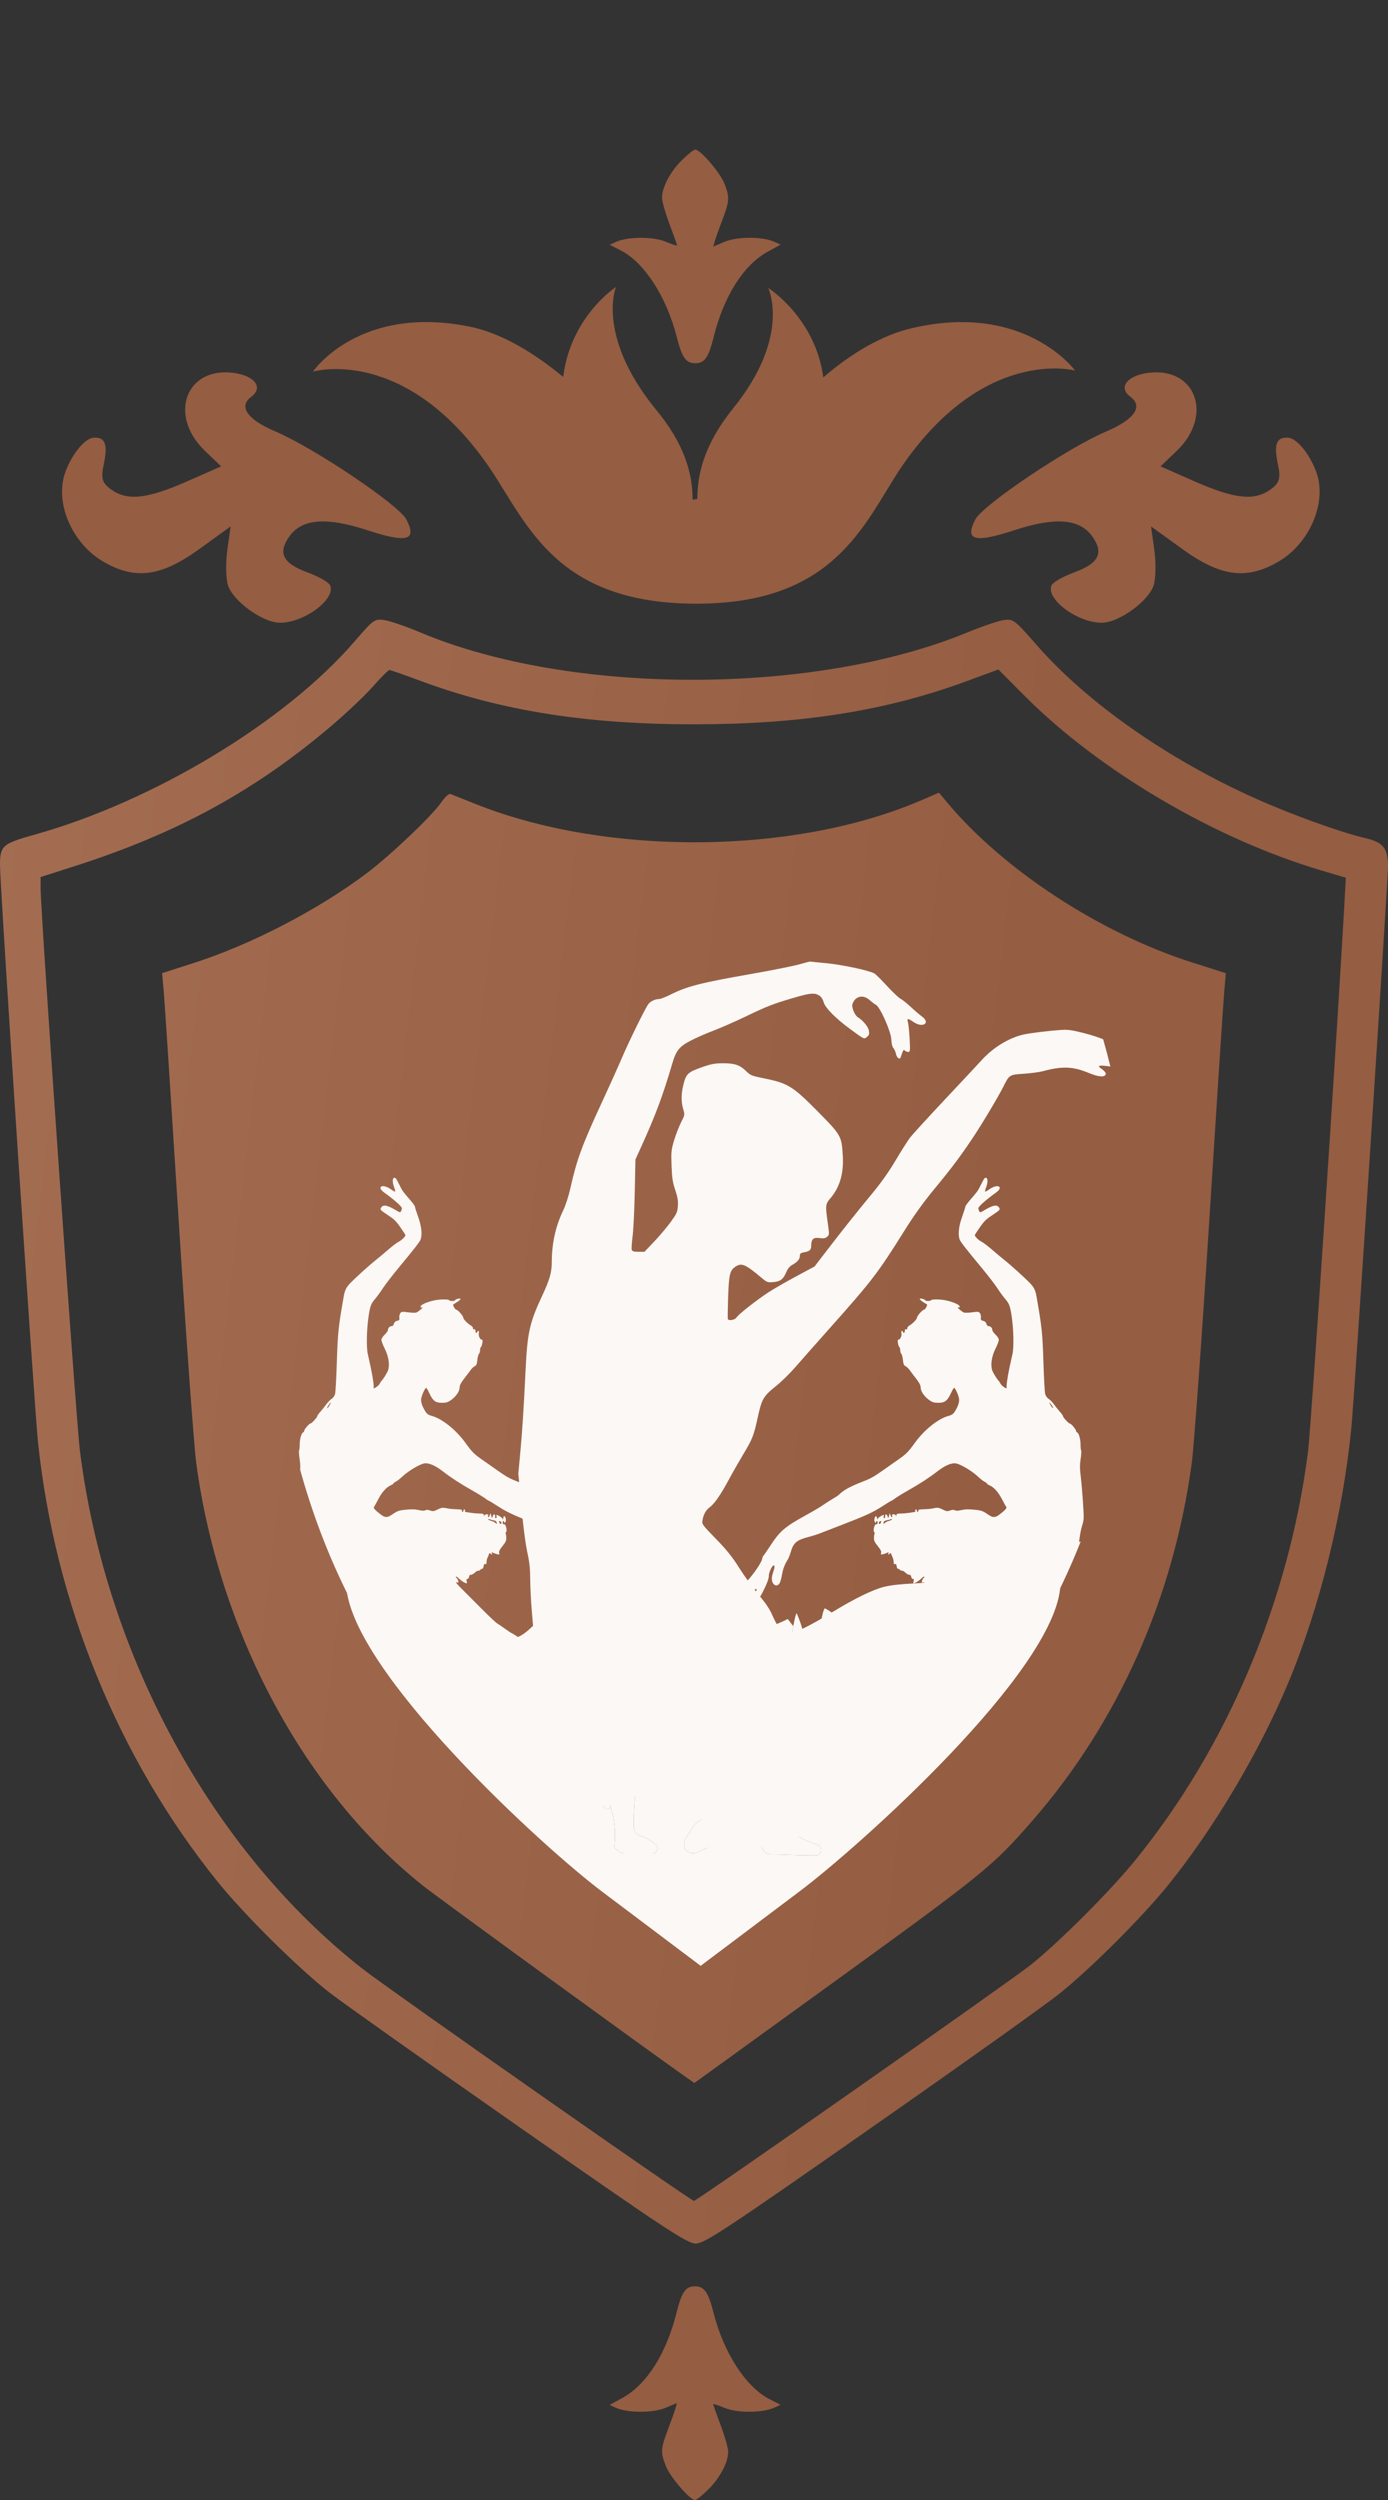
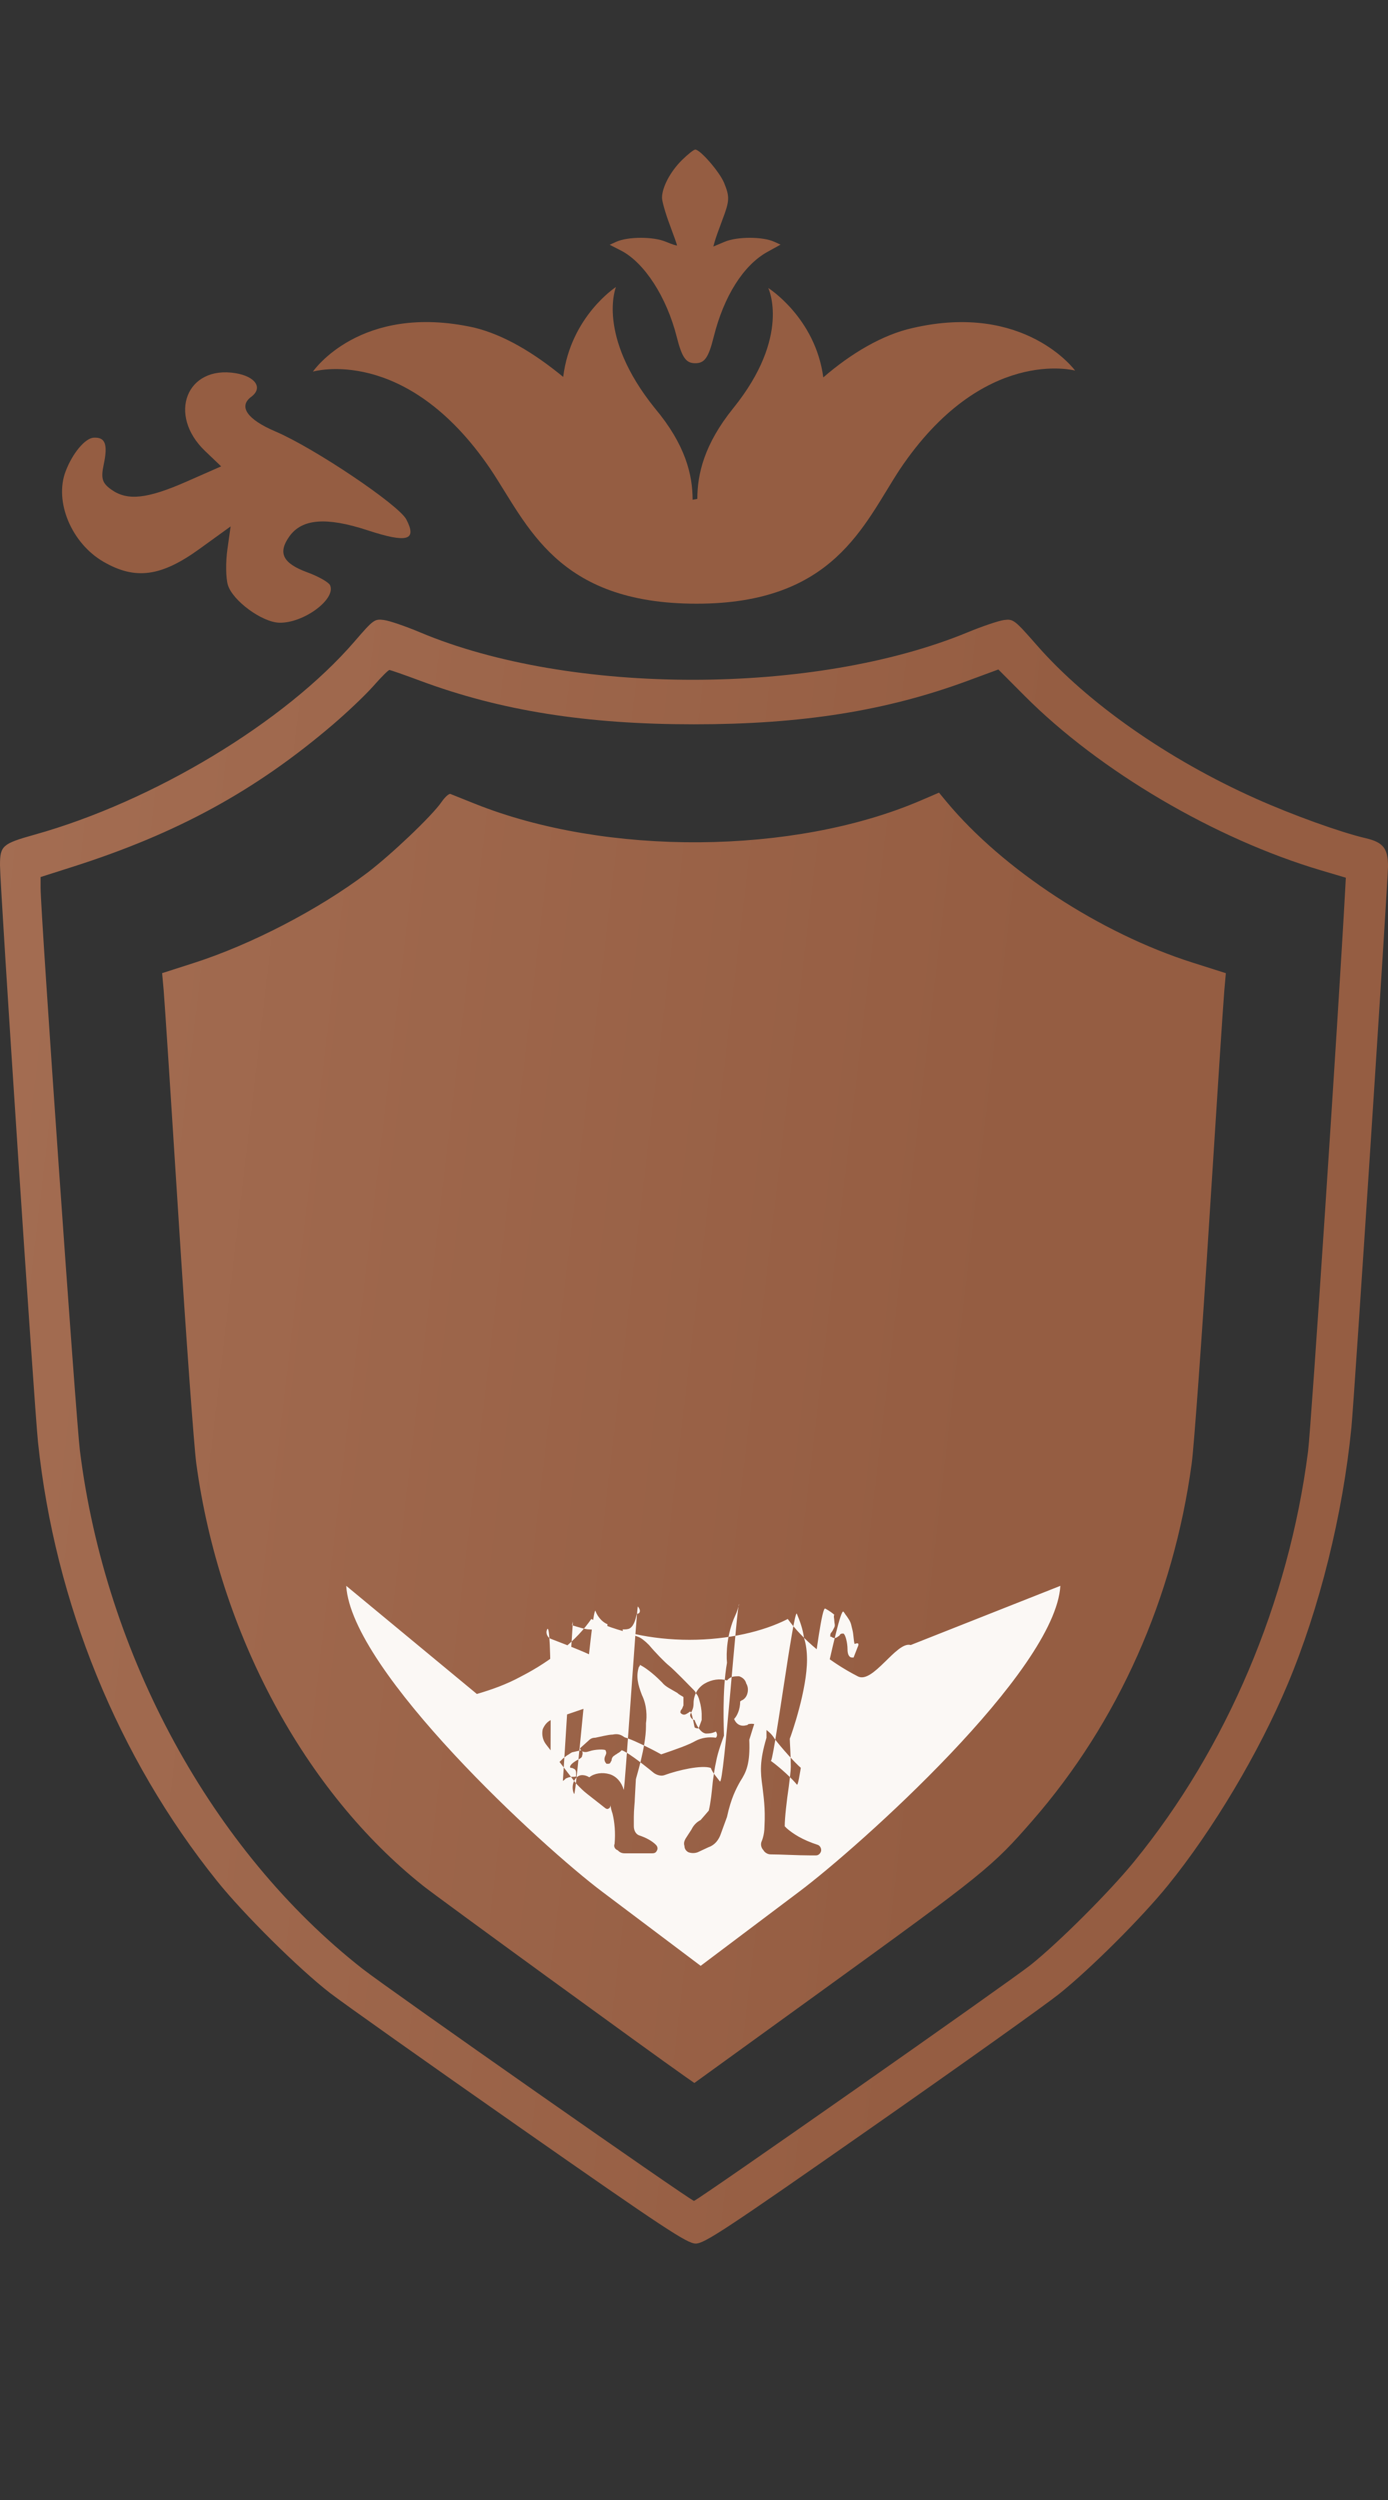
<svg xmlns="http://www.w3.org/2000/svg" width="45" height="81" viewBox="0 0 45 81" fill="none">
  <rect x="0" y="0" width="45" height="81" fill="#333333" stroke="none" />
  <path fill-rule="evenodd" clip-rule="evenodd" d="M11.493 20.785C9.244 23.392 4.978 25.966 1.122 27.043C0.075 27.336 0 27.402 0 28.034C0 28.717 1.112 45.591 1.232 46.725C1.782 51.941 3.822 56.939 7.033 60.94C7.897 62.017 9.683 63.786 10.702 64.575C11.112 64.892 13.875 66.848 16.842 68.921C21.545 72.207 22.278 72.691 22.555 72.692C22.835 72.694 23.525 72.238 28.213 68.963C31.15 66.912 33.908 64.948 34.342 64.6C35.36 63.783 37.008 62.141 37.858 61.094C39.325 59.287 40.813 56.791 41.745 54.573C42.781 52.108 43.534 49.078 43.814 46.249C43.903 45.356 45 28.533 45 28.071C45 27.487 44.845 27.291 44.278 27.158C43.463 26.968 41.904 26.407 40.708 25.872C37.87 24.605 35.258 22.778 33.624 20.915C32.887 20.075 32.853 20.05 32.55 20.089C32.378 20.112 31.847 20.291 31.37 20.488C26.399 22.538 18.489 22.538 13.616 20.487C13.147 20.29 12.621 20.11 12.446 20.088C12.141 20.049 12.107 20.074 11.493 20.785ZM13.635 22.061C16.235 23.027 19.011 23.468 22.5 23.468C26 23.468 28.741 23.032 31.386 22.053L32.367 21.691L33.223 22.55C35.649 24.983 39.392 27.183 42.847 28.205L43.633 28.438L43.61 28.86C43.398 32.786 42.507 46.259 42.408 47.028C41.782 51.904 39.773 56.639 36.77 60.315C35.966 61.3 34.331 62.931 33.421 63.659C32.746 64.198 22.594 71.309 22.499 71.309C22.399 71.309 12.586 64.442 11.754 63.79C6.872 59.963 3.419 53.635 2.59 46.996C2.464 45.981 1.316 29.572 1.316 28.774V28.416L2.346 28.088C5.75 27.004 8.292 25.615 10.808 23.463C11.277 23.062 11.863 22.503 12.111 22.221C12.359 21.939 12.59 21.708 12.625 21.708C12.659 21.708 13.114 21.867 13.635 22.061ZM14.315 25.985C14.006 26.434 12.671 27.703 11.889 28.293C10.322 29.473 8.15 30.6 6.291 31.198L5.256 31.53L5.307 32.094C5.335 32.405 5.554 35.755 5.793 39.54C6.033 43.325 6.29 46.87 6.364 47.417C7.113 52.919 9.874 58.05 13.728 61.108C14.213 61.493 21.072 66.481 22.242 67.301L22.512 67.489L26.585 64.544C31.934 60.676 32.161 60.493 33.473 58.988C36.247 55.808 38.042 51.785 38.636 47.417C38.71 46.87 38.967 43.325 39.206 39.54C39.446 35.755 39.664 32.405 39.693 32.095L39.743 31.531L38.666 31.189C35.669 30.238 32.514 28.175 30.68 25.968L30.443 25.682L29.849 25.937C25.735 27.702 19.655 27.745 15.395 26.041C15.009 25.886 14.653 25.744 14.605 25.725C14.557 25.706 14.426 25.823 14.315 25.985Z" fill="url(#paint0_linear_382_844)" />
-   <path d="M27.805 54.311C26.82 53.805 25.999 53.096 25.54 52.455C24.752 52.86 23.603 53.13 22.355 53.13C21.107 53.13 19.958 52.86 19.17 52.455C18.71 53.13 17.89 53.805 16.905 54.311C16.412 54.581 15.92 54.75 15.46 54.885L11.225 51.381C11.389 54.148 17.594 59.846 19.531 61.297L22.716 63.693L25.901 61.297C27.838 59.846 34.214 54.148 34.378 51.381L29.526 53.299C29.066 53.164 28.298 54.581 27.805 54.311ZM22.092 55.526L22.059 55.492C22.059 55.459 22.059 55.425 22.092 55.391C22.125 55.358 22.125 55.324 22.158 55.256C22.158 55.222 22.158 55.189 22.158 55.155C22.158 55.121 22.158 55.054 22.158 54.986C22.125 54.953 22.027 54.919 21.961 54.851C21.797 54.75 21.567 54.649 21.468 54.514C21.304 54.345 21.009 54.075 20.746 53.94C20.746 53.974 20.746 53.974 20.713 54.008C20.615 54.311 20.68 54.581 20.812 54.919C20.976 55.256 20.976 55.627 20.943 55.83C20.943 55.864 20.943 55.897 20.943 55.931C20.943 56.606 20.615 57.618 20.615 57.652L20.582 58.26C20.582 58.395 20.549 58.631 20.549 58.867V59.171C20.549 59.306 20.615 59.441 20.746 59.474C20.943 59.542 21.14 59.643 21.271 59.778C21.304 59.812 21.337 59.879 21.304 59.947C21.271 60.014 21.239 60.048 21.14 60.048C21.042 60.048 20.91 60.048 20.746 60.048C20.648 60.048 20.549 60.048 20.418 60.048C20.352 60.048 20.287 60.048 20.254 60.048C20.155 60.048 20.09 60.014 20.024 59.947C19.925 59.913 19.892 59.812 19.925 59.744C19.958 59.373 19.925 59.036 19.86 58.766C19.827 58.664 19.794 58.563 19.794 58.462V58.496C19.794 58.529 19.761 58.597 19.728 58.597C19.695 58.631 19.63 58.597 19.597 58.563L19.039 58.125C18.907 58.023 18.809 57.922 18.678 57.787L17.693 56.505C17.594 56.37 17.561 56.201 17.594 56.032C17.66 55.864 17.791 55.729 17.955 55.695L19.039 55.324C19.072 55.189 19.137 55.02 19.203 54.885C19.367 54.514 19.236 54.041 19.17 53.839C19.137 53.772 19.137 53.704 19.105 53.603C18.743 53.434 17.857 53.097 17.857 53.097C17.758 53.063 17.693 52.928 17.726 52.827C17.922 52.185 17.824 57.585 17.857 57.483C17.857 57.45 17.89 57.416 17.89 57.382C17.922 57.281 17.955 57.213 18.054 57.146C18.119 57.112 18.185 57.045 18.251 56.977L18.382 56.876C18.448 56.842 18.481 56.808 18.546 56.775L18.842 56.707L18.875 56.741C18.875 56.741 18.907 56.808 18.875 56.876C18.875 56.943 18.809 56.977 18.743 57.011C18.612 57.078 18.481 57.18 18.481 57.247C18.481 57.281 18.514 57.281 18.546 57.281C18.612 57.315 18.678 57.315 18.678 57.45V57.551C18.645 57.585 18.546 57.551 18.448 57.585C18.415 57.585 18.382 57.618 18.349 57.618C18.317 57.652 18.284 57.686 18.218 57.719C18.218 57.787 18.218 57.956 18.218 58.124C18.218 58.327 18.579 52.354 18.579 52.489C18.579 52.557 18.546 52.624 18.546 52.658C18.776 52.725 18.973 52.793 19.105 52.793C19.302 52.793 19.466 52.894 19.531 52.928C19.597 52.894 19.695 52.827 19.695 52.624C19.597 52.59 19.4 52.455 19.302 52.185C19.17 52.185 18.678 58.26 18.612 58.124C18.514 57.922 18.579 57.652 18.743 57.551C18.842 57.483 19.006 57.517 19.105 57.585C19.269 57.45 19.531 57.416 19.761 57.483C19.991 57.551 20.155 57.753 20.221 57.989C20.254 58.091 20.648 51.983 20.68 52.05C20.713 52.084 20.746 52.152 20.746 52.185C20.746 52.253 20.713 52.287 20.648 52.287C20.615 52.388 20.582 52.658 20.418 52.759C20.352 52.793 20.287 52.793 20.188 52.793C20.188 52.928 20.254 52.962 20.352 52.962H20.418C20.516 52.962 20.582 52.995 20.68 53.029C20.779 53.063 20.91 53.164 21.042 53.299C21.239 53.535 21.567 53.873 21.698 53.974C21.862 54.109 22.355 54.615 22.486 54.75C22.519 54.784 22.552 54.818 22.552 54.851C22.618 54.919 22.65 54.986 22.683 55.121C22.716 55.222 22.749 55.425 22.749 55.526C22.749 55.594 22.749 55.661 22.749 55.729L22.65 55.999H22.618C22.618 55.999 22.552 55.999 22.519 55.965C22.486 55.931 22.453 55.864 22.453 55.796C22.453 55.627 22.421 55.492 22.388 55.459C22.355 55.459 22.355 55.459 22.322 55.492C22.256 55.526 22.191 55.594 22.092 55.526ZM27.805 53.367L27.674 53.704H27.641C27.608 53.704 27.575 53.704 27.543 53.67C27.51 53.636 27.477 53.569 27.477 53.434C27.477 53.231 27.411 52.962 27.346 52.928C27.28 52.928 27.247 52.928 27.214 52.995C27.148 53.029 27.083 53.13 26.951 53.029H26.919V52.995C26.919 52.962 26.919 52.928 26.951 52.894C26.984 52.86 27.017 52.793 27.05 52.725C27.083 52.658 27.05 52.59 27.05 52.523C27.05 52.455 27.017 52.354 27.05 52.32C27.017 52.287 26.886 52.185 26.755 52.118C26.558 51.983 25.967 57.989 25.835 57.821C25.704 57.652 25.31 57.281 24.982 57.045C25.047 57.382 25.737 52.05 25.835 52.287C25.934 52.523 26.032 52.793 26.065 53.063C26.131 53.265 26.164 53.502 26.164 53.772C26.164 54.75 25.671 56.167 25.605 56.336C25.605 56.437 25.638 56.876 25.638 57.247C25.638 57.382 25.605 57.618 25.573 57.888C25.507 58.327 25.441 58.901 25.441 59.171C25.474 59.204 25.474 59.204 25.507 59.238C25.704 59.407 25.999 59.609 26.525 59.778C26.59 59.812 26.623 59.879 26.623 59.947C26.623 60.014 26.558 60.115 26.459 60.115H26.262C25.868 60.115 25.31 60.082 24.982 60.082C24.883 60.082 24.785 60.014 24.752 59.947C24.686 59.879 24.653 59.778 24.686 59.677C24.686 59.677 24.785 59.474 24.785 59.171C24.817 58.563 24.752 58.192 24.719 57.888C24.653 57.416 24.62 57.078 24.85 56.302C24.85 55.931 24.85 55.121 24.85 54.615C24.686 55.155 24.391 56.032 24.292 56.37C24.325 57.146 24.194 57.416 23.997 57.72C23.865 57.956 23.701 58.26 23.57 58.867L23.373 59.407C23.307 59.609 23.176 59.778 22.979 59.846L22.618 60.014C22.519 60.048 22.421 60.048 22.322 60.014C22.256 59.981 22.191 59.913 22.191 59.812C22.158 59.711 22.191 59.643 22.224 59.576L22.421 59.272C22.486 59.137 22.585 59.036 22.716 58.968L22.979 58.664C23.044 58.395 23.077 58.057 23.11 57.72C23.143 57.483 23.176 57.247 23.209 57.112C23.274 56.741 23.438 56.336 23.471 56.235C23.471 56.066 23.406 54.784 23.57 53.873C23.537 53.569 23.57 52.928 23.832 52.354C23.898 52.219 23.931 52.084 23.964 51.983C23.898 51.814 23.471 57.855 23.34 57.719C23.241 57.585 23.11 57.45 23.044 57.281C22.749 57.18 21.994 57.348 21.534 57.517C21.436 57.551 21.304 57.517 21.206 57.45C20.713 57.045 20.287 56.741 20.155 56.707C20.122 56.741 20.09 56.775 20.024 56.808C19.991 56.842 19.958 56.842 19.925 56.876C19.86 56.91 19.827 56.977 19.827 57.045C19.794 57.078 19.794 57.146 19.728 57.146H19.663C19.564 57.045 19.597 56.943 19.63 56.876C19.663 56.808 19.663 56.775 19.63 56.707C19.597 56.673 19.302 56.673 19.105 56.741C19.006 56.775 18.94 56.775 18.875 56.741C18.842 56.707 18.809 56.673 18.809 56.673V56.64L19.072 56.404C19.137 56.336 19.203 56.302 19.302 56.302C19.466 56.269 19.728 56.201 19.86 56.201C20.024 56.167 20.122 56.201 20.221 56.269C20.254 56.302 20.319 56.302 20.385 56.336C20.582 56.404 21.075 56.64 21.436 56.842C21.928 56.673 22.322 56.538 22.552 56.404C22.749 56.302 22.979 56.269 23.209 56.302C23.241 56.269 23.274 56.201 23.209 56.1C23.077 56.167 22.979 56.167 22.88 56.167C22.683 56.133 22.552 55.83 22.519 55.729C22.486 55.729 22.421 55.695 22.388 55.627C22.355 55.56 22.388 55.526 22.421 55.459C22.453 55.391 22.486 55.324 22.486 55.189C22.486 54.919 22.618 54.682 22.847 54.547C23.077 54.413 23.34 54.379 23.57 54.446C23.603 54.413 23.635 54.379 23.701 54.345C23.767 54.311 23.865 54.311 23.964 54.311C24.062 54.345 24.161 54.413 24.194 54.547C24.259 54.649 24.259 54.784 24.226 54.885C24.194 54.986 24.128 55.054 24.062 55.087C24.029 55.087 24.029 55.121 23.997 55.121C23.997 55.391 23.898 55.594 23.8 55.695C23.898 55.931 24.095 55.931 24.194 55.897C24.226 55.897 24.226 55.897 24.259 55.864C24.391 55.83 24.522 55.864 24.653 55.931C24.85 56.032 25.014 56.167 25.113 56.336C25.343 56.64 25.77 57.112 25.967 57.281C26.196 57.45 27.181 52.017 27.346 52.219C27.378 52.253 27.411 52.32 27.444 52.354C27.51 52.455 27.575 52.523 27.608 52.692L27.641 52.827C27.674 52.962 27.674 53.164 27.707 53.265C27.871 53.198 27.838 53.299 27.805 53.367Z" fill="#FBF8F5" />
-   <path d="M22.059 55.492L22.092 55.526C22.191 55.594 22.256 55.526 22.322 55.492C22.355 55.459 22.355 55.459 22.388 55.459C22.421 55.492 22.453 55.627 22.453 55.796C22.453 55.864 22.486 55.931 22.519 55.965C22.552 55.999 22.618 55.999 22.618 55.999H22.65L22.749 55.729V55.526C22.749 55.425 22.716 55.222 22.683 55.121C22.65 54.986 22.618 54.919 22.552 54.851C22.552 54.818 22.519 54.784 22.486 54.75C22.355 54.615 21.862 54.109 21.698 53.974C21.567 53.873 21.239 53.535 21.042 53.299C20.91 53.164 20.779 53.063 20.68 53.029C20.582 52.995 20.516 52.962 20.418 52.962H20.352C20.254 52.962 20.188 52.928 20.188 52.793C20.287 52.793 20.352 52.793 20.418 52.759C20.582 52.658 20.615 52.388 20.648 52.287C20.713 52.287 20.746 52.253 20.746 52.185C20.746 52.152 20.713 52.084 20.68 52.05C20.648 51.983 20.254 58.091 20.221 57.989C20.155 57.753 19.991 57.551 19.761 57.483C19.531 57.416 19.269 57.45 19.105 57.585C19.006 57.517 18.842 57.483 18.743 57.551C18.579 57.652 18.514 57.922 18.612 58.124C18.678 58.26 19.17 52.185 19.302 52.185C19.4 52.455 19.597 52.59 19.695 52.624C19.695 52.827 19.597 52.894 19.531 52.928C19.466 52.894 19.302 52.793 19.105 52.793C18.973 52.793 18.776 52.725 18.546 52.658C18.546 52.624 18.579 52.557 18.579 52.489L18.218 58.124V57.719C18.284 57.686 18.317 57.652 18.349 57.618C18.382 57.618 18.415 57.585 18.448 57.585C18.546 57.551 18.645 57.585 18.678 57.551V57.45C18.678 57.315 18.612 57.315 18.546 57.281C18.514 57.281 18.481 57.281 18.481 57.247C18.481 57.18 18.612 57.078 18.743 57.011C18.809 56.977 18.875 56.943 18.875 56.876C18.907 56.808 18.875 56.741 18.875 56.741L18.842 56.707L18.546 56.775C18.481 56.808 18.448 56.842 18.382 56.876L18.251 56.977C18.185 57.045 18.119 57.112 18.054 57.146C17.955 57.213 17.922 57.281 17.89 57.382C17.89 57.416 17.857 57.45 17.857 57.483C17.824 57.585 17.922 52.185 17.726 52.827C17.693 52.928 17.758 53.063 17.857 53.097C17.857 53.097 18.743 53.434 19.105 53.603C19.137 53.704 19.137 53.772 19.17 53.839C19.236 54.041 19.367 54.514 19.203 54.885C19.137 55.02 19.072 55.189 19.039 55.324L17.955 55.695C17.791 55.729 17.66 55.864 17.594 56.032C17.561 56.201 17.594 56.37 17.693 56.505L18.678 57.787C18.809 57.922 18.907 58.023 19.039 58.125L19.597 58.563C19.63 58.597 19.695 58.631 19.728 58.597C19.761 58.597 19.794 58.529 19.794 58.496V58.462C19.794 58.563 19.827 58.664 19.86 58.766C19.925 59.036 19.958 59.373 19.925 59.744C19.892 59.812 19.925 59.913 20.024 59.947C20.09 60.014 20.155 60.048 20.254 60.048H20.418H20.746H21.14C21.239 60.048 21.271 60.014 21.304 59.947C21.337 59.879 21.304 59.812 21.271 59.778C21.14 59.643 20.943 59.542 20.746 59.474C20.615 59.441 20.549 59.306 20.549 59.171V58.867C20.549 58.631 20.582 58.395 20.582 58.26L20.615 57.652C20.615 57.618 20.943 56.606 20.943 55.931V55.83C20.976 55.627 20.976 55.256 20.812 54.919C20.68 54.581 20.615 54.311 20.713 54.008C20.746 53.974 20.746 53.974 20.746 53.94C21.009 54.075 21.304 54.345 21.468 54.514C21.567 54.649 21.797 54.75 21.961 54.851C22.027 54.919 22.125 54.953 22.158 54.986V55.155V55.256C22.125 55.324 22.125 55.358 22.092 55.391C22.059 55.425 22.059 55.459 22.059 55.492Z" fill="#FBF8F5" />
-   <path d="M18.842 56.707L18.875 56.741C18.94 56.775 19.006 56.775 19.105 56.741C19.302 56.673 19.597 56.673 19.63 56.707C19.663 56.775 19.663 56.808 19.63 56.876C19.597 56.943 19.564 57.045 19.663 57.146H19.728C19.794 57.146 19.794 57.078 19.827 57.045C19.827 56.977 19.86 56.91 19.925 56.876C19.958 56.842 19.991 56.842 20.024 56.808C20.09 56.775 20.122 56.741 20.155 56.707C20.287 56.741 20.713 57.045 21.206 57.45C21.304 57.517 21.436 57.551 21.534 57.517C21.994 57.348 22.749 57.18 23.044 57.281C23.11 57.45 23.241 57.585 23.34 57.719C23.471 57.855 23.898 51.814 23.964 51.983C23.931 52.084 23.898 52.219 23.832 52.354C23.57 52.928 23.537 53.569 23.57 53.873C23.406 54.784 23.471 56.066 23.471 56.235C23.438 56.336 23.274 56.741 23.209 57.112C23.176 57.247 23.143 57.483 23.11 57.72C23.077 58.057 23.044 58.395 22.979 58.664L22.716 58.968C22.585 59.036 22.486 59.137 22.421 59.272L22.224 59.576C22.191 59.643 22.158 59.711 22.191 59.812C22.191 59.913 22.256 59.981 22.322 60.014C22.421 60.048 22.519 60.048 22.618 60.014L22.979 59.846C23.176 59.778 23.307 59.609 23.373 59.407L23.57 58.867C23.701 58.26 23.865 57.956 23.997 57.72C24.194 57.416 24.325 57.146 24.292 56.37C24.391 56.032 24.686 55.155 24.85 54.615V56.302C24.62 57.078 24.653 57.416 24.719 57.888C24.752 58.192 24.817 58.563 24.785 59.171C24.785 59.474 24.686 59.677 24.686 59.677C24.653 59.778 24.686 59.879 24.752 59.947C24.785 60.014 24.883 60.082 24.982 60.082C25.31 60.082 25.868 60.115 26.262 60.115H26.459C26.558 60.115 26.623 60.014 26.623 59.947C26.623 59.879 26.59 59.812 26.525 59.778C25.999 59.609 25.704 59.407 25.507 59.238L25.441 59.171C25.441 58.901 25.507 58.327 25.573 57.888C25.605 57.618 25.638 57.382 25.638 57.247C25.638 56.876 25.605 56.437 25.605 56.336C25.671 56.167 26.164 54.75 26.164 53.772C26.164 53.502 26.131 53.265 26.065 53.063C26.032 52.793 25.934 52.523 25.835 52.287C25.737 52.05 25.047 57.382 24.982 57.045C25.31 57.281 25.704 57.652 25.835 57.821C25.967 57.989 26.558 51.983 26.755 52.118C26.886 52.185 27.017 52.287 27.05 52.32C27.017 52.354 27.05 52.455 27.05 52.523C27.05 52.59 27.083 52.658 27.05 52.725C27.017 52.793 26.984 52.86 26.951 52.894C26.919 52.928 26.919 52.962 26.919 52.995V53.029H26.951C27.083 53.13 27.148 53.029 27.214 52.995C27.247 52.928 27.28 52.928 27.346 52.928C27.411 52.962 27.477 53.231 27.477 53.434C27.477 53.569 27.51 53.636 27.543 53.67C27.575 53.704 27.608 53.704 27.641 53.704H27.674L27.805 53.367C27.838 53.299 27.871 53.198 27.707 53.265C27.674 53.164 27.674 52.962 27.641 52.827L27.608 52.692C27.575 52.523 27.51 52.455 27.444 52.354C27.411 52.32 27.378 52.253 27.346 52.219C27.181 52.017 26.196 57.45 25.967 57.281C25.77 57.112 25.343 56.64 25.113 56.336C25.014 56.167 24.85 56.032 24.653 55.931C24.522 55.864 24.391 55.83 24.259 55.864C24.226 55.897 24.226 55.897 24.194 55.897C24.095 55.931 23.898 55.931 23.8 55.695C23.898 55.594 23.997 55.391 23.997 55.121C24.029 55.121 24.029 55.087 24.062 55.087C24.128 55.054 24.194 54.986 24.226 54.885C24.259 54.784 24.259 54.649 24.194 54.547C24.161 54.413 24.062 54.345 23.964 54.311C23.865 54.311 23.767 54.311 23.701 54.345C23.635 54.379 23.603 54.413 23.57 54.446C23.34 54.379 23.077 54.413 22.847 54.547C22.618 54.682 22.486 54.919 22.486 55.189C22.486 55.324 22.453 55.391 22.421 55.459C22.388 55.526 22.355 55.56 22.388 55.627C22.421 55.695 22.486 55.729 22.519 55.729C22.552 55.83 22.683 56.133 22.88 56.167C22.979 56.167 23.077 56.167 23.209 56.1C23.274 56.201 23.241 56.269 23.209 56.302C22.979 56.269 22.749 56.302 22.552 56.404C22.322 56.538 21.928 56.673 21.436 56.842C21.075 56.64 20.582 56.404 20.385 56.336C20.319 56.302 20.254 56.302 20.221 56.269C20.122 56.201 20.024 56.167 19.86 56.201C19.728 56.201 19.466 56.269 19.302 56.302C19.203 56.302 19.137 56.336 19.072 56.404L18.809 56.64V56.673L18.842 56.707Z" fill="#FBF8F5" />
-   <path fill-rule="evenodd" clip-rule="evenodd" d="M36 34.556C35.85 34.532 35.707 34.52 35.67 34.53C35.605 34.547 35.612 34.561 35.729 34.643C35.81 34.7 35.857 34.761 35.85 34.8C35.83 34.909 35.621 34.898 35.317 34.771C34.792 34.552 34.447 34.537 33.818 34.705C33.7 34.737 33.419 34.775 33.192 34.79L33.19 34.79C32.945 34.806 32.829 34.814 32.747 34.872C32.672 34.925 32.625 35.019 32.535 35.197L32.534 35.2C32.355 35.555 31.827 36.437 31.508 36.912C31.115 37.498 30.831 37.873 30.258 38.567C29.936 38.956 29.629 39.385 29.322 39.874C28.46 41.25 28.279 41.487 26.915 43.018C26.466 43.522 25.957 44.097 25.785 44.296C25.612 44.495 25.334 44.768 25.165 44.903C24.748 45.238 24.698 45.323 24.566 45.928C24.435 46.526 24.397 46.622 24.08 47.148C23.948 47.368 23.743 47.728 23.625 47.948C23.369 48.424 23.168 48.715 23.013 48.833C22.882 48.933 22.813 49.055 22.777 49.249C22.753 49.384 22.76 49.394 23.21 49.858C23.569 50.227 23.737 50.437 23.985 50.828C24.057 50.941 24.147 51.074 24.24 51.205C24.245 51.199 24.25 51.194 24.256 51.188C24.445 50.984 24.683 50.63 24.707 50.518C24.718 50.465 24.737 50.415 24.749 50.406C24.762 50.398 24.849 50.271 24.945 50.125C25.278 49.612 25.427 49.481 26.103 49.106C26.448 48.915 26.56 48.848 26.726 48.735C26.809 48.678 26.94 48.595 27.018 48.55C27.096 48.505 27.177 48.45 27.199 48.429C27.351 48.279 27.544 48.172 27.933 48.019L27.946 48.013C28.064 47.967 28.141 47.937 28.214 47.9C28.35 47.833 28.476 47.745 28.834 47.493L28.856 47.477C28.949 47.412 29.045 47.344 29.07 47.327C29.381 47.112 29.436 47.058 29.666 46.74C29.97 46.32 30.425 45.96 30.761 45.872C30.854 45.848 30.908 45.81 30.956 45.734C31.059 45.571 31.107 45.429 31.094 45.326C31.08 45.214 30.97 44.967 30.934 44.967C30.92 44.967 30.875 45.041 30.834 45.131C30.718 45.385 30.633 45.451 30.424 45.451C30.281 45.451 30.228 45.435 30.122 45.359C29.961 45.244 29.848 45.075 29.848 44.952C29.848 44.886 29.805 44.802 29.705 44.673C29.626 44.572 29.532 44.447 29.496 44.396C29.46 44.344 29.399 44.286 29.36 44.266C29.304 44.238 29.287 44.198 29.274 44.068C29.266 43.978 29.242 43.888 29.222 43.867C29.201 43.846 29.185 43.791 29.185 43.744C29.185 43.697 29.173 43.654 29.159 43.648C29.145 43.643 29.124 43.585 29.112 43.521C29.096 43.431 29.101 43.404 29.133 43.404C29.189 43.404 29.245 43.27 29.224 43.188C29.215 43.15 29.222 43.122 29.241 43.122C29.26 43.122 29.275 43.136 29.275 43.154C29.275 43.171 29.289 43.185 29.305 43.185C29.322 43.185 29.335 43.155 29.335 43.119C29.335 43.076 29.35 43.059 29.377 43.069C29.402 43.08 29.417 43.066 29.415 43.036C29.413 43.008 29.442 42.969 29.481 42.948C29.578 42.897 29.728 42.743 29.728 42.696C29.728 42.638 29.907 42.434 29.958 42.434C29.994 42.434 30.079 42.282 30.053 42.264C30.048 42.26 29.994 42.226 29.931 42.187C29.869 42.148 29.818 42.104 29.818 42.087C29.818 42.053 29.98 42.089 29.994 42.127C30.008 42.163 30.173 42.16 30.195 42.122C30.206 42.104 30.318 42.097 30.465 42.105C30.737 42.119 31.115 42.253 31.115 42.336C31.115 42.363 31.096 42.372 31.063 42.36C30.996 42.336 31.172 42.493 31.247 42.524C31.277 42.537 31.398 42.535 31.516 42.519C31.708 42.493 31.734 42.496 31.772 42.548C31.795 42.58 31.808 42.645 31.802 42.691C31.792 42.763 31.803 42.779 31.875 42.795C31.932 42.808 31.966 42.84 31.979 42.89C31.989 42.933 32.019 42.966 32.048 42.966C32.113 42.966 32.172 43.026 32.172 43.092C32.172 43.12 32.219 43.188 32.277 43.243C32.338 43.301 32.383 43.372 32.383 43.413C32.383 43.452 32.333 43.582 32.273 43.702C32.146 43.954 32.106 44.238 32.173 44.411C32.209 44.502 32.338 44.707 32.386 44.748C32.396 44.757 32.42 44.795 32.439 44.834C32.479 44.911 32.663 45.028 32.638 44.959C32.614 44.894 32.692 44.441 32.824 43.874C32.877 43.647 32.861 43.031 32.791 42.594C32.743 42.301 32.716 42.233 32.58 42.075C32.521 42.006 32.408 41.852 32.33 41.731C32.251 41.611 32.031 41.324 31.84 41.094C31.311 40.456 31.142 40.239 31.112 40.159C31.054 39.999 31.082 39.731 31.191 39.43C31.249 39.268 31.296 39.119 31.296 39.097C31.297 39.075 31.368 38.976 31.455 38.875C31.684 38.612 31.709 38.577 31.797 38.395C31.841 38.304 31.891 38.212 31.908 38.19C31.925 38.168 31.954 38.155 31.972 38.161C32.028 38.18 32.029 38.308 31.975 38.455C31.947 38.531 31.93 38.599 31.937 38.607C31.945 38.615 32.011 38.579 32.084 38.528C32.243 38.416 32.413 38.398 32.413 38.494C32.413 38.532 32.358 38.594 32.27 38.656C31.983 38.859 31.719 39.093 31.719 39.145C31.72 39.175 31.733 39.22 31.749 39.246C31.774 39.287 31.791 39.285 31.877 39.233C32.189 39.042 32.327 39.015 32.395 39.131C32.432 39.196 32.429 39.199 32.112 39.412C31.932 39.533 31.877 39.596 31.637 39.958C31.593 40.025 31.595 40.035 31.662 40.109C31.701 40.152 31.775 40.208 31.827 40.234C31.878 40.259 32.029 40.374 32.163 40.489C32.296 40.605 32.477 40.756 32.564 40.825C32.756 40.976 33.189 41.366 33.379 41.559C33.519 41.702 33.569 41.798 33.603 41.997C33.782 43.018 33.798 43.171 33.831 44.201C33.846 44.665 33.87 45.094 33.883 45.154C33.9 45.224 33.942 45.286 34.001 45.326C34.052 45.361 34.126 45.437 34.166 45.495C34.206 45.553 34.289 45.658 34.351 45.727C34.413 45.795 34.464 45.867 34.464 45.885C34.464 45.926 34.648 46.123 34.686 46.123C34.726 46.123 34.887 46.313 34.887 46.36C34.887 46.381 34.905 46.405 34.926 46.414C34.98 46.435 35.034 46.639 35.033 46.818C35.033 46.899 35.041 46.98 35.052 46.997C35.062 47.015 35.055 47.139 35.035 47.273C35.007 47.462 35.007 47.582 35.036 47.812C35.078 48.149 35.138 48.983 35.134 49.173C35.133 49.243 35.109 49.363 35.081 49.439C35.053 49.515 35.013 49.725 34.991 49.906C34.989 49.926 34.987 49.944 34.985 49.962C35.002 49.956 35.02 49.95 35.038 49.944C33.522 53.78 31.089 56.826 28.146 58.521C27.575 58.58 27.053 58.614 26.638 58.614L26.33 58.614L26.351 58.738C26.36 58.792 26.38 59.044 26.401 59.343C25.303 59.749 24.153 59.975 22.966 59.997C22.934 59.742 22.848 59.355 22.735 58.974L22.595 58.502L22.447 58.482C22.365 58.471 22.032 58.426 21.707 58.383C21.383 58.34 20.901 58.264 20.637 58.215C20.374 58.165 20.136 58.123 20.109 58.122C20.083 58.12 19.856 58.277 19.605 58.471C19.354 58.665 18.972 58.933 18.756 59.066C18.716 59.091 18.677 59.116 18.639 59.141C14.544 57.391 11.254 53.109 9.732 47.622C9.739 47.499 9.733 47.403 9.714 47.273C9.694 47.139 9.687 47.015 9.697 46.997C9.708 46.98 9.716 46.899 9.716 46.818C9.715 46.639 9.769 46.435 9.823 46.414C9.844 46.405 9.862 46.381 9.862 46.36C9.862 46.313 10.023 46.123 10.063 46.123C10.101 46.123 10.285 45.926 10.285 45.885C10.285 45.867 10.335 45.795 10.398 45.727C10.46 45.658 10.543 45.553 10.583 45.495C10.623 45.437 10.697 45.361 10.748 45.326C10.807 45.286 10.849 45.224 10.866 45.154C10.879 45.094 10.903 44.665 10.918 44.201C10.951 43.171 10.967 43.018 11.145 41.997C11.18 41.798 11.23 41.702 11.37 41.559C11.56 41.366 11.993 40.976 12.185 40.825C12.273 40.756 12.453 40.605 12.586 40.489C12.72 40.374 12.871 40.259 12.922 40.234C12.974 40.208 13.048 40.152 13.088 40.109C13.154 40.035 13.156 40.025 13.112 39.958C12.872 39.596 12.817 39.533 12.637 39.412C12.32 39.199 12.316 39.196 12.354 39.131C12.422 39.015 12.56 39.042 12.872 39.233C12.958 39.285 12.975 39.287 13 39.246C13.016 39.22 13.029 39.175 13.03 39.145C13.03 39.093 12.767 38.859 12.479 38.656C12.391 38.594 12.336 38.532 12.336 38.494C12.336 38.398 12.506 38.416 12.665 38.528C12.739 38.579 12.804 38.615 12.812 38.607C12.819 38.599 12.802 38.531 12.774 38.455C12.72 38.308 12.721 38.18 12.777 38.161C12.795 38.155 12.824 38.168 12.841 38.19C12.858 38.212 12.908 38.304 12.952 38.395C13.04 38.577 13.065 38.612 13.294 38.875C13.381 38.976 13.453 39.075 13.453 39.097C13.453 39.119 13.5 39.268 13.558 39.43C13.666 39.731 13.695 39.999 13.637 40.159C13.607 40.239 13.438 40.456 12.909 41.094C12.719 41.324 12.498 41.611 12.419 41.731C12.341 41.852 12.228 42.006 12.169 42.075C12.033 42.233 12.005 42.301 11.958 42.594C11.888 43.031 11.872 43.647 11.925 43.874C12.057 44.441 12.135 44.894 12.111 44.959C12.086 45.028 12.27 44.911 12.31 44.834C12.329 44.795 12.353 44.757 12.363 44.748C12.411 44.707 12.54 44.502 12.576 44.411C12.643 44.238 12.603 43.954 12.476 43.702C12.416 43.582 12.366 43.452 12.366 43.413C12.366 43.372 12.411 43.301 12.472 43.243C12.53 43.188 12.578 43.12 12.578 43.092C12.578 43.026 12.636 42.966 12.701 42.966C12.73 42.966 12.76 42.933 12.77 42.89C12.783 42.84 12.817 42.808 12.874 42.795C12.946 42.779 12.957 42.763 12.947 42.691C12.941 42.645 12.954 42.58 12.977 42.548C13.015 42.496 13.041 42.493 13.233 42.519C13.351 42.535 13.472 42.537 13.502 42.524C13.577 42.493 13.753 42.336 13.686 42.36C13.653 42.372 13.633 42.363 13.634 42.336C13.634 42.253 14.012 42.119 14.284 42.105C14.431 42.097 14.543 42.104 14.554 42.122C14.576 42.16 14.741 42.163 14.755 42.127C14.769 42.089 14.931 42.053 14.931 42.087C14.931 42.104 14.88 42.148 14.818 42.187C14.755 42.226 14.701 42.26 14.696 42.264C14.67 42.282 14.755 42.434 14.791 42.434C14.842 42.434 15.021 42.638 15.021 42.696C15.021 42.743 15.171 42.897 15.268 42.948C15.307 42.969 15.336 43.008 15.334 43.036C15.332 43.066 15.347 43.08 15.372 43.069C15.399 43.059 15.413 43.076 15.413 43.119C15.413 43.155 15.427 43.185 15.444 43.185C15.46 43.185 15.474 43.171 15.474 43.154C15.474 43.136 15.489 43.122 15.508 43.122C15.527 43.122 15.534 43.15 15.525 43.188C15.504 43.27 15.56 43.404 15.616 43.404C15.648 43.404 15.653 43.431 15.637 43.521C15.625 43.585 15.604 43.643 15.59 43.648C15.576 43.654 15.564 43.697 15.564 43.744C15.564 43.791 15.548 43.846 15.527 43.867C15.507 43.888 15.483 43.978 15.475 44.068C15.462 44.198 15.445 44.238 15.389 44.266C15.35 44.286 15.289 44.344 15.253 44.396C15.217 44.447 15.123 44.572 15.044 44.673C14.944 44.802 14.901 44.886 14.901 44.952C14.901 45.075 14.788 45.244 14.627 45.359C14.521 45.435 14.468 45.451 14.325 45.451C14.116 45.451 14.031 45.385 13.915 45.131C13.874 45.041 13.829 44.967 13.815 44.967C13.779 44.967 13.669 45.214 13.655 45.326C13.642 45.429 13.69 45.571 13.793 45.734C13.841 45.81 13.895 45.848 13.988 45.872C14.324 45.96 14.779 46.32 15.083 46.74C15.313 47.058 15.368 47.112 15.679 47.327C15.704 47.344 15.8 47.412 15.893 47.477L15.915 47.493C16.273 47.745 16.399 47.833 16.535 47.9C16.608 47.937 16.685 47.967 16.803 48.013L16.83 48.024L16.804 47.746L16.867 47.076C16.933 46.368 16.975 45.722 17.042 44.349C17.099 43.174 17.174 42.844 17.576 41.987C17.818 41.47 17.889 41.226 17.889 40.903C17.889 40.291 18.011 39.734 18.256 39.225C18.34 39.049 18.433 38.762 18.496 38.482C18.7 37.569 18.876 37.09 19.52 35.702C19.744 35.22 20.026 34.594 20.147 34.311C20.378 33.768 20.903 32.699 21.014 32.541C21.083 32.444 21.239 32.369 21.372 32.369C21.415 32.369 21.582 32.303 21.745 32.222C22.285 31.953 22.704 31.846 24.383 31.551C25.042 31.435 25.731 31.297 25.914 31.245C26.096 31.193 26.254 31.152 26.264 31.154C26.274 31.157 26.524 31.182 26.818 31.211C27.319 31.26 28.166 31.441 28.345 31.538C28.388 31.561 28.57 31.74 28.75 31.937C28.93 32.134 29.129 32.323 29.193 32.357C29.256 32.391 29.408 32.511 29.53 32.626C29.651 32.74 29.814 32.879 29.89 32.934C30.18 33.146 29.919 33.319 29.619 33.114C29.434 32.988 29.396 32.989 29.436 33.121C29.454 33.179 29.478 33.419 29.491 33.654C29.511 34.051 29.508 34.083 29.445 34.083C29.409 34.083 29.359 34.063 29.336 34.038C29.294 33.995 29.283 34.013 29.198 34.263C29.17 34.346 29.074 34.271 29.048 34.146C29.035 34.08 28.997 33.994 28.964 33.956C28.927 33.914 28.902 33.809 28.898 33.686C28.891 33.432 28.538 32.632 28.399 32.557C28.351 32.531 28.258 32.461 28.191 32.401C28.034 32.26 27.848 32.254 27.72 32.386C27.67 32.438 27.63 32.524 27.63 32.578C27.63 32.697 27.728 32.908 27.806 32.954C27.973 33.055 28.146 33.262 28.169 33.388C28.189 33.502 28.18 33.536 28.109 33.595C28.105 33.598 28.102 33.602 28.098 33.605C28.079 33.621 28.064 33.634 28.047 33.639C27.993 33.657 27.917 33.601 27.598 33.367L27.541 33.325C27.094 32.997 26.75 32.649 26.706 32.478C26.685 32.398 26.632 32.307 26.587 32.275C26.424 32.157 26.292 32.165 25.727 32.331C25.046 32.531 24.878 32.597 24.139 32.952C23.813 33.108 23.356 33.308 23.125 33.395C22.893 33.482 22.563 33.628 22.39 33.718C22.024 33.909 21.92 34.037 21.8 34.445C21.494 35.487 21.256 36.127 20.812 37.103L20.601 37.568L20.579 38.635C20.567 39.221 20.535 39.866 20.508 40.068C20.482 40.269 20.47 40.462 20.483 40.496C20.5 40.543 20.555 40.558 20.7 40.558H20.894L21.211 40.225C21.385 40.042 21.625 39.757 21.745 39.593C21.94 39.324 21.963 39.272 21.977 39.075C21.989 38.905 21.97 38.788 21.891 38.555C21.808 38.307 21.787 38.168 21.772 37.768C21.756 37.319 21.762 37.258 21.854 36.949C21.909 36.766 22.011 36.505 22.079 36.368C22.204 36.122 22.204 36.12 22.15 35.934C22.083 35.705 22.082 35.465 22.147 35.185C22.238 34.793 22.288 34.743 22.759 34.577C23.041 34.477 23.171 34.452 23.423 34.45C23.81 34.446 23.988 34.505 24.185 34.7C24.329 34.843 24.363 34.857 24.793 34.944C25.543 35.095 25.711 35.2 26.516 36.015C27.273 36.782 27.285 36.804 27.324 37.443C27.359 38.009 27.227 38.466 26.928 38.817C26.759 39.015 26.755 39.047 26.837 39.625C26.889 39.998 26.889 40.008 26.815 40.072C26.756 40.122 26.7 40.132 26.57 40.113C26.373 40.085 26.301 40.149 26.301 40.352C26.301 40.496 26.256 40.54 26.071 40.574C25.955 40.596 25.932 40.615 25.932 40.693C25.932 40.798 25.854 40.888 25.679 40.986C25.605 41.027 25.537 41.111 25.494 41.214C25.396 41.447 25.301 41.521 25.071 41.54C24.884 41.556 24.866 41.55 24.673 41.387C24.164 40.959 24.04 40.908 23.844 41.04C23.662 41.163 23.633 41.287 23.607 42.025C23.594 42.402 23.59 42.724 23.598 42.739C23.63 42.802 23.829 42.766 23.875 42.689C23.933 42.591 24.527 42.124 24.913 41.871C25.073 41.767 25.475 41.536 25.805 41.358L26.407 41.035L27.024 40.235C27.363 39.795 27.877 39.152 28.165 38.806C28.544 38.352 28.781 38.023 29.022 37.62C29.204 37.313 29.416 36.979 29.491 36.877C29.566 36.775 30.072 36.221 30.614 35.645C31.156 35.069 31.706 34.48 31.836 34.338C32.201 33.937 32.714 33.625 33.183 33.519C33.39 33.472 34.007 33.396 34.406 33.369C34.621 33.355 34.76 33.374 35.144 33.473C35.39 33.536 35.659 33.624 35.766 33.674C35.849 33.965 35.927 34.259 36 34.556ZM16.942 49.204C16.544 49.041 16.356 48.943 16.115 48.786C15.979 48.697 15.858 48.624 15.847 48.624C15.835 48.624 15.784 48.591 15.733 48.551C15.682 48.511 15.485 48.39 15.296 48.283C14.931 48.077 14.619 47.874 14.373 47.683C14.118 47.486 13.916 47.396 13.768 47.413C13.62 47.43 13.236 47.658 13.037 47.847C12.967 47.914 12.875 47.985 12.834 48.005C12.792 48.024 12.758 48.05 12.758 48.063C12.758 48.075 12.718 48.103 12.669 48.124C12.526 48.185 12.383 48.345 12.261 48.58C12.199 48.699 12.137 48.812 12.122 48.83C12.105 48.852 12.14 48.902 12.221 48.971C12.482 49.192 12.531 49.199 12.748 49.048C12.868 48.964 12.944 48.936 13.094 48.921C13.363 48.894 13.448 48.896 13.603 48.931C13.69 48.951 13.758 48.952 13.792 48.932C13.829 48.912 13.88 48.915 13.947 48.94C14.035 48.973 14.066 48.969 14.189 48.907C14.299 48.852 14.354 48.842 14.441 48.86C14.572 48.888 14.65 48.896 14.85 48.902C14.931 48.904 14.987 48.919 14.977 48.935C14.968 48.951 14.974 48.973 14.991 48.983C15.008 48.994 15.021 48.981 15.021 48.954C15.021 48.928 15.036 48.906 15.055 48.906C15.073 48.906 15.081 48.924 15.073 48.946C15.065 48.968 15.081 48.988 15.108 48.991C15.135 48.994 15.218 49.006 15.293 49.018C15.367 49.03 15.486 49.039 15.557 49.039C15.654 49.039 15.686 49.051 15.687 49.089C15.689 49.122 15.695 49.126 15.705 49.101C15.713 49.08 15.748 49.062 15.781 49.062C15.823 49.062 15.837 49.077 15.825 49.109C15.815 49.135 15.819 49.156 15.833 49.156C15.847 49.156 15.869 49.124 15.881 49.085C15.902 49.019 15.904 49.02 15.926 49.109C15.949 49.198 15.951 49.199 15.972 49.132C16.005 49.026 16.068 49.051 16.051 49.164C16.049 49.176 16.062 49.187 16.081 49.187C16.099 49.187 16.108 49.16 16.099 49.127C16.085 49.069 16.088 49.069 16.185 49.119C16.24 49.148 16.291 49.193 16.299 49.218C16.306 49.245 16.313 49.235 16.315 49.195C16.317 49.156 16.332 49.124 16.348 49.124C16.394 49.124 16.421 49.281 16.383 49.321C16.358 49.347 16.349 49.346 16.349 49.318C16.349 49.298 16.336 49.281 16.32 49.281C16.305 49.281 16.294 49.307 16.296 49.34C16.299 49.372 16.317 49.393 16.336 49.385C16.396 49.361 16.459 49.608 16.402 49.645C16.389 49.653 16.385 49.673 16.394 49.688C16.403 49.703 16.413 49.765 16.415 49.826C16.418 49.914 16.393 49.969 16.291 50.094C16.198 50.209 16.169 50.267 16.183 50.314C16.201 50.37 16.193 50.375 16.117 50.356C16.07 50.345 16.009 50.323 15.98 50.307C15.938 50.285 15.932 50.29 15.948 50.335C15.965 50.384 15.961 50.385 15.917 50.348C15.874 50.311 15.864 50.313 15.849 50.364C15.839 50.396 15.819 50.446 15.803 50.476C15.788 50.506 15.775 50.567 15.775 50.612C15.775 50.671 15.763 50.689 15.732 50.677C15.702 50.665 15.686 50.686 15.679 50.744C15.674 50.79 15.656 50.827 15.64 50.826C15.623 50.825 15.591 50.843 15.569 50.865C15.547 50.888 15.518 50.9 15.504 50.891C15.489 50.882 15.441 50.91 15.396 50.953C15.351 50.996 15.292 51.028 15.265 51.024C15.235 51.019 15.214 51.042 15.208 51.086C15.202 51.125 15.178 51.157 15.154 51.157C15.123 51.157 15.116 51.178 15.13 51.236C15.148 51.312 15.146 51.314 15.062 51.277C15.015 51.256 14.932 51.196 14.878 51.145C14.824 51.093 14.78 51.066 14.78 51.085C14.78 51.104 14.792 51.125 14.806 51.13C14.82 51.136 14.842 51.174 14.854 51.214C14.874 51.28 14.869 51.285 14.806 51.266C14.758 51.251 14.804 51.313 14.95 51.458C15.068 51.576 15.363 51.872 15.605 52.115C15.847 52.359 16.078 52.577 16.119 52.6C16.16 52.623 16.276 52.701 16.377 52.774C16.477 52.847 16.567 52.907 16.575 52.907C16.584 52.907 16.676 52.962 16.779 53.03L16.793 53.039C16.916 52.986 17.032 52.905 17.163 52.787L17.282 52.678L17.238 52.151C17.213 51.861 17.192 51.418 17.19 51.166C17.188 50.821 17.165 50.605 17.095 50.29C17.05 50.087 16.994 49.685 16.942 49.204ZM24.509 51.565C24.494 51.546 24.478 51.525 24.462 51.505C24.505 51.488 24.538 51.479 24.538 51.484C24.538 51.488 24.526 51.521 24.509 51.565ZM25.037 52.328C24.954 52.139 24.835 51.957 24.644 51.729C24.682 51.673 24.728 51.588 24.786 51.467C24.881 51.27 24.927 51.136 24.925 51.063C24.922 50.954 25.031 50.719 25.085 50.719C25.124 50.719 25.118 50.786 25.067 50.938C25.008 51.108 25.009 51.219 25.069 51.308C25.132 51.4 25.235 51.385 25.286 51.276C25.307 51.23 25.338 51.11 25.355 51.01C25.386 50.83 25.442 50.683 25.539 50.531C25.566 50.487 25.611 50.375 25.638 50.281C25.722 49.988 25.833 49.895 26.213 49.797C26.329 49.767 26.472 49.724 26.53 49.701C26.588 49.678 26.93 49.546 27.291 49.407C28.078 49.104 28.307 48.998 28.634 48.786C28.77 48.697 28.891 48.624 28.902 48.624C28.913 48.624 28.965 48.591 29.016 48.551C29.067 48.511 29.264 48.39 29.453 48.283C29.818 48.077 30.13 47.874 30.376 47.683C30.631 47.486 30.833 47.396 30.981 47.413C31.129 47.43 31.513 47.658 31.712 47.847C31.782 47.914 31.874 47.985 31.915 48.005C31.957 48.024 31.991 48.05 31.991 48.063C31.991 48.075 32.031 48.103 32.08 48.124C32.223 48.185 32.366 48.345 32.488 48.58C32.55 48.699 32.612 48.812 32.627 48.83C32.644 48.852 32.609 48.902 32.528 48.971C32.267 49.192 32.218 49.199 32.001 49.048C31.881 48.964 31.805 48.936 31.655 48.921C31.386 48.894 31.301 48.896 31.146 48.931C31.059 48.951 30.991 48.952 30.957 48.932C30.921 48.912 30.869 48.915 30.802 48.94C30.714 48.973 30.683 48.969 30.56 48.907C30.45 48.852 30.395 48.842 30.308 48.86C30.177 48.888 30.099 48.896 29.899 48.902C29.819 48.904 29.762 48.919 29.772 48.935C29.781 48.951 29.775 48.973 29.758 48.983C29.741 48.994 29.728 48.981 29.728 48.954C29.728 48.928 29.713 48.906 29.694 48.906C29.676 48.906 29.668 48.924 29.676 48.946C29.684 48.968 29.669 48.988 29.641 48.991C29.614 48.994 29.531 49.006 29.456 49.018C29.381 49.03 29.263 49.039 29.192 49.039C29.095 49.039 29.063 49.051 29.062 49.089C29.06 49.122 29.054 49.126 29.044 49.101C29.036 49.08 29.001 49.062 28.968 49.062C28.926 49.062 28.912 49.077 28.924 49.109C28.934 49.135 28.93 49.156 28.916 49.156C28.902 49.156 28.88 49.124 28.868 49.085C28.847 49.019 28.845 49.02 28.823 49.109C28.8 49.198 28.798 49.199 28.777 49.132C28.744 49.026 28.681 49.051 28.698 49.164C28.7 49.176 28.687 49.187 28.668 49.187C28.65 49.187 28.641 49.16 28.65 49.127C28.664 49.069 28.661 49.069 28.564 49.119C28.509 49.148 28.458 49.193 28.45 49.218C28.443 49.245 28.436 49.235 28.434 49.195C28.432 49.156 28.417 49.124 28.401 49.124C28.355 49.124 28.328 49.281 28.366 49.321C28.392 49.347 28.4 49.346 28.4 49.318C28.4 49.298 28.413 49.281 28.429 49.281C28.444 49.281 28.455 49.307 28.453 49.34C28.45 49.372 28.432 49.393 28.413 49.385C28.353 49.361 28.29 49.608 28.347 49.645C28.36 49.653 28.364 49.673 28.355 49.688C28.346 49.703 28.336 49.765 28.334 49.826C28.331 49.914 28.356 49.969 28.458 50.094C28.551 50.209 28.58 50.267 28.566 50.314C28.549 50.37 28.556 50.375 28.632 50.356C28.679 50.345 28.741 50.323 28.769 50.307C28.811 50.285 28.817 50.29 28.801 50.335C28.784 50.384 28.788 50.385 28.832 50.348C28.875 50.311 28.885 50.313 28.9 50.364C28.91 50.396 28.93 50.446 28.945 50.476C28.961 50.506 28.974 50.567 28.974 50.612C28.974 50.671 28.986 50.689 29.017 50.677C29.047 50.665 29.063 50.686 29.07 50.744C29.075 50.79 29.093 50.827 29.109 50.826C29.126 50.825 29.157 50.843 29.18 50.865C29.202 50.888 29.231 50.9 29.245 50.891C29.259 50.882 29.308 50.91 29.353 50.953C29.398 50.996 29.457 51.028 29.483 51.024C29.514 51.019 29.535 51.042 29.541 51.086C29.547 51.125 29.571 51.157 29.595 51.157C29.626 51.157 29.633 51.178 29.619 51.236C29.601 51.312 29.603 51.314 29.686 51.277C29.734 51.256 29.817 51.196 29.871 51.145C29.925 51.093 29.969 51.066 29.969 51.085C29.969 51.104 29.957 51.125 29.943 51.13C29.928 51.136 29.907 51.174 29.895 51.214C29.875 51.28 29.88 51.285 29.944 51.266C29.962 51.26 29.966 51.266 29.957 51.283C29.863 51.29 29.767 51.296 29.669 51.301C29.17 51.326 28.864 51.361 28.652 51.416C28.277 51.514 27.704 51.795 26.998 52.225C26.327 52.636 25.804 52.9 25.666 52.9C25.544 52.9 25.315 52.788 25.225 52.685C25.191 52.646 25.107 52.485 25.037 52.328ZM34.098 45.529C34.134 45.581 34.154 45.623 34.14 45.623C34.126 45.623 34.091 45.581 34.062 45.529C34.032 45.478 34.014 45.436 34.02 45.436C34.026 45.436 34.061 45.478 34.098 45.529ZM28.883 49.255C28.841 49.272 28.792 49.289 28.773 49.293C28.754 49.296 28.715 49.319 28.686 49.344C28.64 49.383 28.636 49.382 28.646 49.329C28.653 49.291 28.688 49.266 28.747 49.258C28.796 49.251 28.843 49.239 28.85 49.232C28.857 49.224 28.884 49.219 28.911 49.22C28.939 49.221 28.927 49.236 28.883 49.255ZM28.562 49.328C28.544 49.377 28.491 49.393 28.491 49.349C28.491 49.316 28.524 49.281 28.555 49.281C28.569 49.281 28.572 49.302 28.562 49.328ZM10.609 45.623C10.595 45.623 10.615 45.581 10.651 45.529C10.688 45.478 10.723 45.436 10.729 45.436C10.736 45.436 10.716 45.478 10.687 45.529C10.658 45.581 10.623 45.623 10.609 45.623ZM15.976 49.293C15.957 49.289 15.908 49.272 15.866 49.255C15.822 49.236 15.81 49.221 15.838 49.22C15.865 49.219 15.892 49.224 15.899 49.232C15.906 49.239 15.953 49.251 16.002 49.258C16.061 49.266 16.096 49.291 16.103 49.329C16.113 49.382 16.108 49.383 16.062 49.344C16.034 49.319 15.995 49.296 15.976 49.293ZM16.258 49.349C16.258 49.393 16.205 49.377 16.187 49.328C16.177 49.302 16.18 49.281 16.194 49.281C16.225 49.281 16.258 49.316 16.258 49.349Z" fill="#FBF8F5" />
+   <path d="M27.805 54.311C26.82 53.805 25.999 53.096 25.54 52.455C24.752 52.86 23.603 53.13 22.355 53.13C21.107 53.13 19.958 52.86 19.17 52.455C18.71 53.13 17.89 53.805 16.905 54.311C16.412 54.581 15.92 54.75 15.46 54.885L11.225 51.381C11.389 54.148 17.594 59.846 19.531 61.297L22.716 63.693L25.901 61.297C27.838 59.846 34.214 54.148 34.378 51.381L29.526 53.299C29.066 53.164 28.298 54.581 27.805 54.311ZM22.092 55.526L22.059 55.492C22.059 55.459 22.059 55.425 22.092 55.391C22.125 55.358 22.125 55.324 22.158 55.256C22.158 55.222 22.158 55.189 22.158 55.155C22.158 55.121 22.158 55.054 22.158 54.986C22.125 54.953 22.027 54.919 21.961 54.851C21.797 54.75 21.567 54.649 21.468 54.514C21.304 54.345 21.009 54.075 20.746 53.94C20.746 53.974 20.746 53.974 20.713 54.008C20.615 54.311 20.68 54.581 20.812 54.919C20.976 55.256 20.976 55.627 20.943 55.83C20.943 55.864 20.943 55.897 20.943 55.931C20.943 56.606 20.615 57.618 20.615 57.652L20.582 58.26C20.582 58.395 20.549 58.631 20.549 58.867V59.171C20.549 59.306 20.615 59.441 20.746 59.474C20.943 59.542 21.14 59.643 21.271 59.778C21.304 59.812 21.337 59.879 21.304 59.947C21.271 60.014 21.239 60.048 21.14 60.048C21.042 60.048 20.91 60.048 20.746 60.048C20.648 60.048 20.549 60.048 20.418 60.048C20.352 60.048 20.287 60.048 20.254 60.048C20.155 60.048 20.09 60.014 20.024 59.947C19.925 59.913 19.892 59.812 19.925 59.744C19.958 59.373 19.925 59.036 19.86 58.766C19.827 58.664 19.794 58.563 19.794 58.462V58.496C19.794 58.529 19.761 58.597 19.728 58.597C19.695 58.631 19.63 58.597 19.597 58.563L19.039 58.125C18.907 58.023 18.809 57.922 18.678 57.787L17.693 56.505C17.594 56.37 17.561 56.201 17.594 56.032C17.66 55.864 17.791 55.729 17.955 55.695L19.039 55.324C19.072 55.189 19.137 55.02 19.203 54.885C19.367 54.514 19.236 54.041 19.17 53.839C19.137 53.772 19.137 53.704 19.105 53.603C18.743 53.434 17.857 53.097 17.857 53.097C17.758 53.063 17.693 52.928 17.726 52.827C17.922 52.185 17.824 57.585 17.857 57.483C17.857 57.45 17.89 57.416 17.89 57.382C17.922 57.281 17.955 57.213 18.054 57.146C18.119 57.112 18.185 57.045 18.251 56.977L18.382 56.876C18.448 56.842 18.481 56.808 18.546 56.775L18.842 56.707L18.875 56.741C18.875 56.741 18.907 56.808 18.875 56.876C18.875 56.943 18.809 56.977 18.743 57.011C18.612 57.078 18.481 57.18 18.481 57.247C18.481 57.281 18.514 57.281 18.546 57.281C18.612 57.315 18.678 57.315 18.678 57.45V57.551C18.645 57.585 18.546 57.551 18.448 57.585C18.415 57.585 18.382 57.618 18.349 57.618C18.317 57.652 18.284 57.686 18.218 57.719C18.218 57.787 18.218 57.956 18.218 58.124C18.218 58.327 18.579 52.354 18.579 52.489C18.579 52.557 18.546 52.624 18.546 52.658C18.776 52.725 18.973 52.793 19.105 52.793C19.302 52.793 19.466 52.894 19.531 52.928C19.597 52.894 19.695 52.827 19.695 52.624C19.597 52.59 19.4 52.455 19.302 52.185C19.17 52.185 18.678 58.26 18.612 58.124C18.514 57.922 18.579 57.652 18.743 57.551C18.842 57.483 19.006 57.517 19.105 57.585C19.269 57.45 19.531 57.416 19.761 57.483C19.991 57.551 20.155 57.753 20.221 57.989C20.254 58.091 20.648 51.983 20.68 52.05C20.713 52.084 20.746 52.152 20.746 52.185C20.746 52.253 20.713 52.287 20.648 52.287C20.615 52.388 20.582 52.658 20.418 52.759C20.352 52.793 20.287 52.793 20.188 52.793C20.188 52.928 20.254 52.962 20.352 52.962H20.418C20.516 52.962 20.582 52.995 20.68 53.029C20.779 53.063 20.91 53.164 21.042 53.299C21.239 53.535 21.567 53.873 21.698 53.974C21.862 54.109 22.355 54.615 22.486 54.75C22.519 54.784 22.552 54.818 22.552 54.851C22.618 54.919 22.65 54.986 22.683 55.121C22.716 55.222 22.749 55.425 22.749 55.526C22.749 55.594 22.749 55.661 22.749 55.729L22.65 55.999H22.618C22.618 55.999 22.552 55.999 22.519 55.965C22.453 55.627 22.421 55.492 22.388 55.459C22.355 55.459 22.355 55.459 22.322 55.492C22.256 55.526 22.191 55.594 22.092 55.526ZM27.805 53.367L27.674 53.704H27.641C27.608 53.704 27.575 53.704 27.543 53.67C27.51 53.636 27.477 53.569 27.477 53.434C27.477 53.231 27.411 52.962 27.346 52.928C27.28 52.928 27.247 52.928 27.214 52.995C27.148 53.029 27.083 53.13 26.951 53.029H26.919V52.995C26.919 52.962 26.919 52.928 26.951 52.894C26.984 52.86 27.017 52.793 27.05 52.725C27.083 52.658 27.05 52.59 27.05 52.523C27.05 52.455 27.017 52.354 27.05 52.32C27.017 52.287 26.886 52.185 26.755 52.118C26.558 51.983 25.967 57.989 25.835 57.821C25.704 57.652 25.31 57.281 24.982 57.045C25.047 57.382 25.737 52.05 25.835 52.287C25.934 52.523 26.032 52.793 26.065 53.063C26.131 53.265 26.164 53.502 26.164 53.772C26.164 54.75 25.671 56.167 25.605 56.336C25.605 56.437 25.638 56.876 25.638 57.247C25.638 57.382 25.605 57.618 25.573 57.888C25.507 58.327 25.441 58.901 25.441 59.171C25.474 59.204 25.474 59.204 25.507 59.238C25.704 59.407 25.999 59.609 26.525 59.778C26.59 59.812 26.623 59.879 26.623 59.947C26.623 60.014 26.558 60.115 26.459 60.115H26.262C25.868 60.115 25.31 60.082 24.982 60.082C24.883 60.082 24.785 60.014 24.752 59.947C24.686 59.879 24.653 59.778 24.686 59.677C24.686 59.677 24.785 59.474 24.785 59.171C24.817 58.563 24.752 58.192 24.719 57.888C24.653 57.416 24.62 57.078 24.85 56.302C24.85 55.931 24.85 55.121 24.85 54.615C24.686 55.155 24.391 56.032 24.292 56.37C24.325 57.146 24.194 57.416 23.997 57.72C23.865 57.956 23.701 58.26 23.57 58.867L23.373 59.407C23.307 59.609 23.176 59.778 22.979 59.846L22.618 60.014C22.519 60.048 22.421 60.048 22.322 60.014C22.256 59.981 22.191 59.913 22.191 59.812C22.158 59.711 22.191 59.643 22.224 59.576L22.421 59.272C22.486 59.137 22.585 59.036 22.716 58.968L22.979 58.664C23.044 58.395 23.077 58.057 23.11 57.72C23.143 57.483 23.176 57.247 23.209 57.112C23.274 56.741 23.438 56.336 23.471 56.235C23.471 56.066 23.406 54.784 23.57 53.873C23.537 53.569 23.57 52.928 23.832 52.354C23.898 52.219 23.931 52.084 23.964 51.983C23.898 51.814 23.471 57.855 23.34 57.719C23.241 57.585 23.11 57.45 23.044 57.281C22.749 57.18 21.994 57.348 21.534 57.517C21.436 57.551 21.304 57.517 21.206 57.45C20.713 57.045 20.287 56.741 20.155 56.707C20.122 56.741 20.09 56.775 20.024 56.808C19.991 56.842 19.958 56.842 19.925 56.876C19.86 56.91 19.827 56.977 19.827 57.045C19.794 57.078 19.794 57.146 19.728 57.146H19.663C19.564 57.045 19.597 56.943 19.63 56.876C19.663 56.808 19.663 56.775 19.63 56.707C19.597 56.673 19.302 56.673 19.105 56.741C19.006 56.775 18.94 56.775 18.875 56.741C18.842 56.707 18.809 56.673 18.809 56.673V56.64L19.072 56.404C19.137 56.336 19.203 56.302 19.302 56.302C19.466 56.269 19.728 56.201 19.86 56.201C20.024 56.167 20.122 56.201 20.221 56.269C20.254 56.302 20.319 56.302 20.385 56.336C20.582 56.404 21.075 56.64 21.436 56.842C21.928 56.673 22.322 56.538 22.552 56.404C22.749 56.302 22.979 56.269 23.209 56.302C23.241 56.269 23.274 56.201 23.209 56.1C23.077 56.167 22.979 56.167 22.88 56.167C22.683 56.133 22.552 55.83 22.519 55.729C22.486 55.729 22.421 55.695 22.388 55.627C22.355 55.56 22.388 55.526 22.421 55.459C22.453 55.391 22.486 55.324 22.486 55.189C22.486 54.919 22.618 54.682 22.847 54.547C23.077 54.413 23.34 54.379 23.57 54.446C23.603 54.413 23.635 54.379 23.701 54.345C23.767 54.311 23.865 54.311 23.964 54.311C24.062 54.345 24.161 54.413 24.194 54.547C24.259 54.649 24.259 54.784 24.226 54.885C24.194 54.986 24.128 55.054 24.062 55.087C24.029 55.087 24.029 55.121 23.997 55.121C23.997 55.391 23.898 55.594 23.8 55.695C23.898 55.931 24.095 55.931 24.194 55.897C24.226 55.897 24.226 55.897 24.259 55.864C24.391 55.83 24.522 55.864 24.653 55.931C24.85 56.032 25.014 56.167 25.113 56.336C25.343 56.64 25.77 57.112 25.967 57.281C26.196 57.45 27.181 52.017 27.346 52.219C27.378 52.253 27.411 52.32 27.444 52.354C27.51 52.455 27.575 52.523 27.608 52.692L27.641 52.827C27.674 52.962 27.674 53.164 27.707 53.265C27.871 53.198 27.838 53.299 27.805 53.367Z" fill="#FBF8F5" />
  <path fill-rule="evenodd" clip-rule="evenodd" d="M2.128 15.27C1.753 16.252 2.318 17.601 3.355 18.201C4.386 18.797 5.221 18.686 6.465 17.787L7.477 17.056L7.372 17.802C7.314 18.213 7.321 18.73 7.387 18.951C7.541 19.463 8.498 20.164 9.059 20.176C9.844 20.193 10.9 19.413 10.702 18.963C10.659 18.866 10.326 18.676 9.961 18.543C9.168 18.251 9.001 17.916 9.38 17.382C9.788 16.806 10.579 16.743 11.916 17.181C13.203 17.602 13.527 17.512 13.175 16.832C12.93 16.358 10.182 14.512 8.926 13.978C8.014 13.59 7.722 13.17 8.146 12.856C8.532 12.571 8.287 12.199 7.64 12.092C6.049 11.828 5.418 13.441 6.653 14.617L7.17 15.11L6.054 15.601C4.773 16.165 4.133 16.234 3.612 15.865C3.313 15.653 3.267 15.504 3.361 15.059C3.503 14.394 3.415 14.159 3.036 14.181C2.757 14.198 2.351 14.685 2.128 15.27Z" fill="#955D42" />
-   <path fill-rule="evenodd" clip-rule="evenodd" d="M42.667 15.27C43.041 16.252 42.476 17.601 41.44 18.201C40.408 18.797 39.573 18.686 38.33 17.787L37.317 17.056L37.422 17.802C37.48 18.213 37.473 18.73 37.407 18.951C37.253 19.463 36.296 20.164 35.736 20.176C34.951 20.193 33.895 19.413 34.093 18.963C34.136 18.866 34.469 18.676 34.833 18.543C35.626 18.251 35.794 17.916 35.414 17.382C35.006 16.806 34.215 16.743 32.879 17.181C31.592 17.602 31.268 17.512 31.62 16.832C31.865 16.358 34.612 14.512 35.868 13.978C36.78 13.59 37.072 13.17 36.649 12.856C36.262 12.571 36.508 12.199 37.154 12.092C38.746 11.828 39.377 13.441 38.142 14.617L37.625 15.11L38.74 15.601C40.021 16.165 40.662 16.234 41.182 15.865C41.481 15.653 41.528 15.504 41.433 15.059C41.292 14.394 41.379 14.159 41.758 14.181C42.038 14.198 42.444 14.685 42.667 15.27Z" fill="#955D42" />
  <path fill-rule="evenodd" clip-rule="evenodd" d="M22.102 5.194C21.73 5.564 21.463 6.071 21.463 6.408C21.463 6.521 21.573 6.906 21.707 7.264C21.841 7.622 21.95 7.93 21.95 7.95C21.95 7.969 21.786 7.916 21.585 7.832C21.178 7.661 20.352 7.663 19.972 7.837L19.767 7.931L20.131 8.117C20.891 8.506 21.613 9.623 21.94 10.914C22.11 11.586 22.239 11.769 22.541 11.769C22.844 11.769 22.971 11.588 23.139 10.915C23.468 9.596 24.104 8.59 24.881 8.161L25.306 7.926L25.106 7.835C24.73 7.662 23.902 7.662 23.495 7.833L23.127 7.988L23.173 7.821C23.198 7.729 23.309 7.417 23.419 7.127C23.656 6.503 23.662 6.38 23.475 5.923C23.33 5.571 22.702 4.846 22.541 4.846C22.492 4.846 22.295 5.003 22.102 5.194Z" fill="#955D42" />
-   <path fill-rule="evenodd" clip-rule="evenodd" d="M22.97 80.652C23.343 80.282 23.609 79.775 23.609 79.438C23.609 79.325 23.5 78.94 23.366 78.582C23.232 78.225 23.122 77.916 23.122 77.896C23.122 77.877 23.287 77.93 23.488 78.014C23.894 78.186 24.721 78.183 25.101 78.009L25.305 77.916L24.942 77.729C24.182 77.34 23.459 76.223 23.133 74.933C22.962 74.26 22.833 74.077 22.531 74.077C22.229 74.077 22.102 74.258 21.934 74.931C21.605 76.25 20.969 77.256 20.191 77.686L19.767 77.92L19.966 78.011C20.343 78.184 21.17 78.185 21.578 78.013L21.946 77.859L21.9 78.025C21.875 78.117 21.764 78.43 21.654 78.72C21.416 79.343 21.411 79.466 21.598 79.923C21.742 80.276 22.37 81 22.532 81C22.58 81 22.778 80.844 22.97 80.652Z" fill="#955D42" />
  <path d="M29.165 15.22C27.994 17.008 27.036 19.56 22.585 19.56C18.036 19.56 17.113 17.004 15.892 15.185C13.15 11.156 10.145 12.04 10.145 12.04C10.145 12.04 11.671 9.801 15.364 10.612C16.333 10.846 17.308 11.431 18.259 12.212C18.504 10.246 19.97 9.299 19.97 9.299C19.97 9.299 19.326 10.86 21.228 13.223C22.228 14.411 22.455 15.392 22.455 16.192L22.608 16.164C22.608 15.364 22.829 14.394 23.773 13.225C25.662 10.886 24.907 9.331 24.907 9.331C24.907 9.331 26.434 10.292 26.692 12.228C27.588 11.452 28.612 10.844 29.587 10.628C33.236 9.783 34.856 12.007 34.856 12.007C34.856 12.007 31.863 11.193 29.165 15.22Z" fill="#955D42" />
  <defs>
    <linearGradient id="paint0_linear_382_844" x1="28.735" y1="72.6" x2="-20.43" y2="66.783" gradientUnits="userSpaceOnUse">
      <stop stop-color="#955D42" />
      <stop stop-color="#955D42" />
      <stop stop-color="#955D42" />
      <stop offset="1" stop-color="#AA7459" />
    </linearGradient>
  </defs>
</svg>